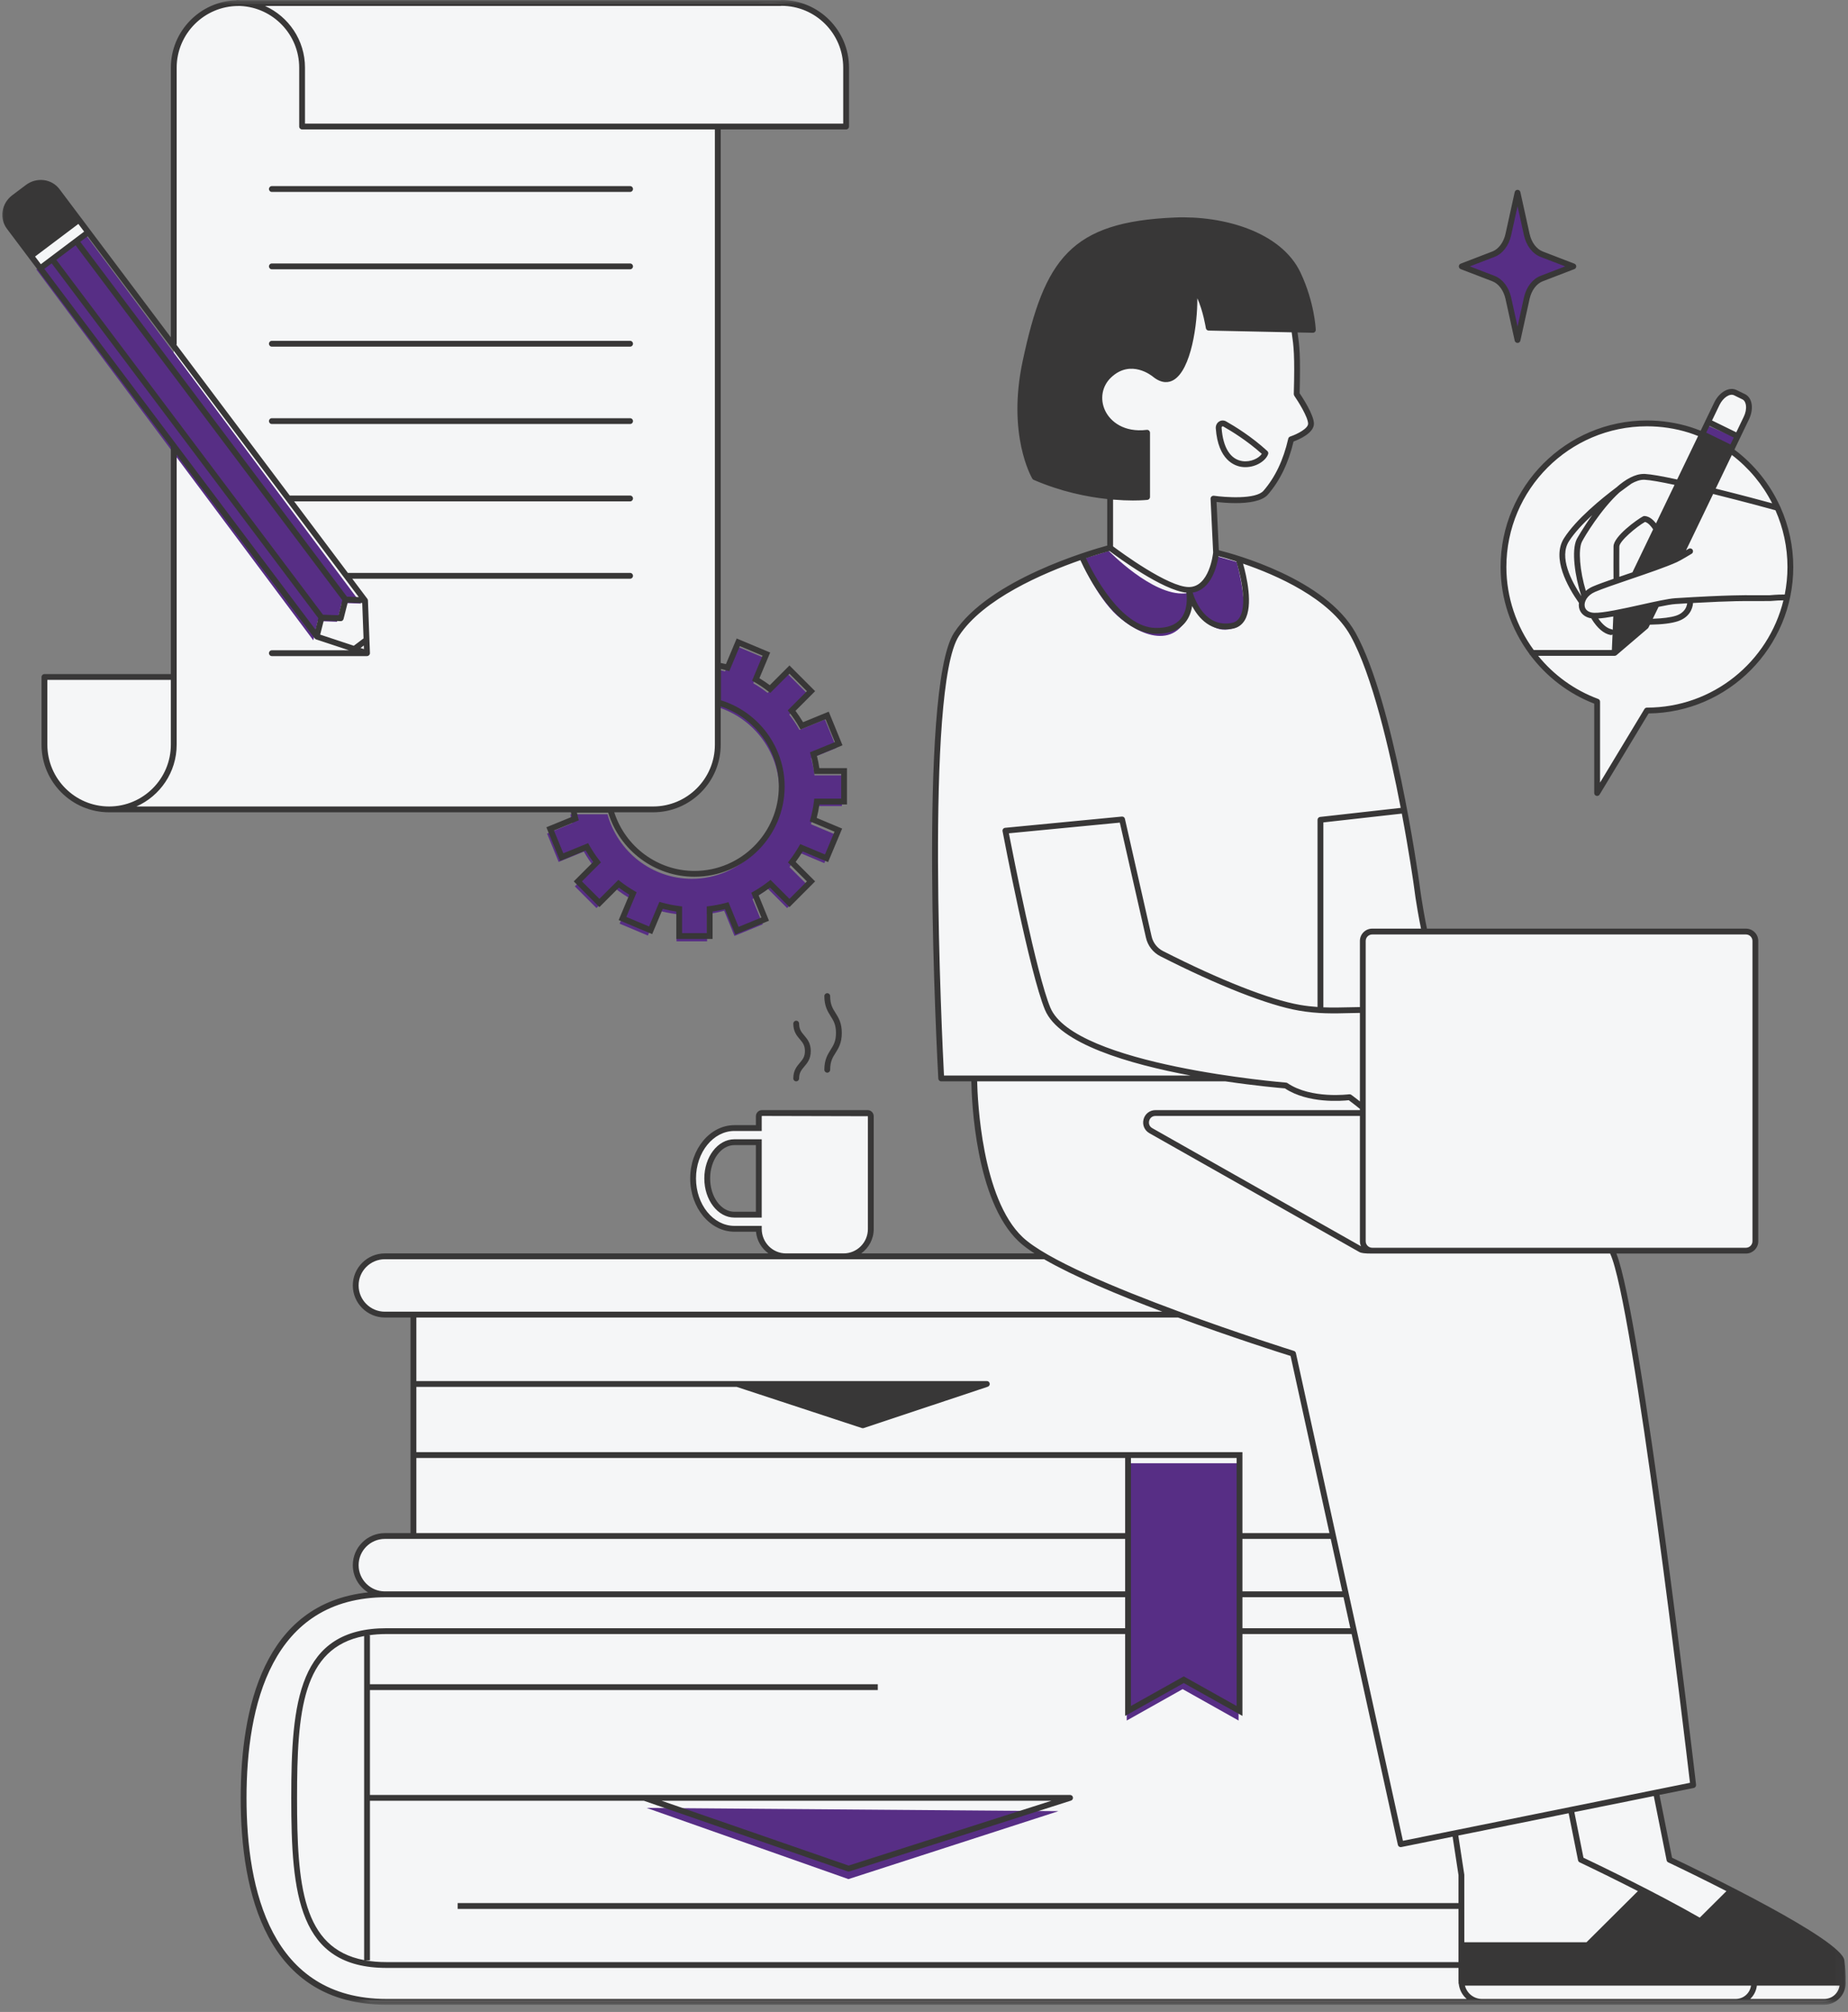
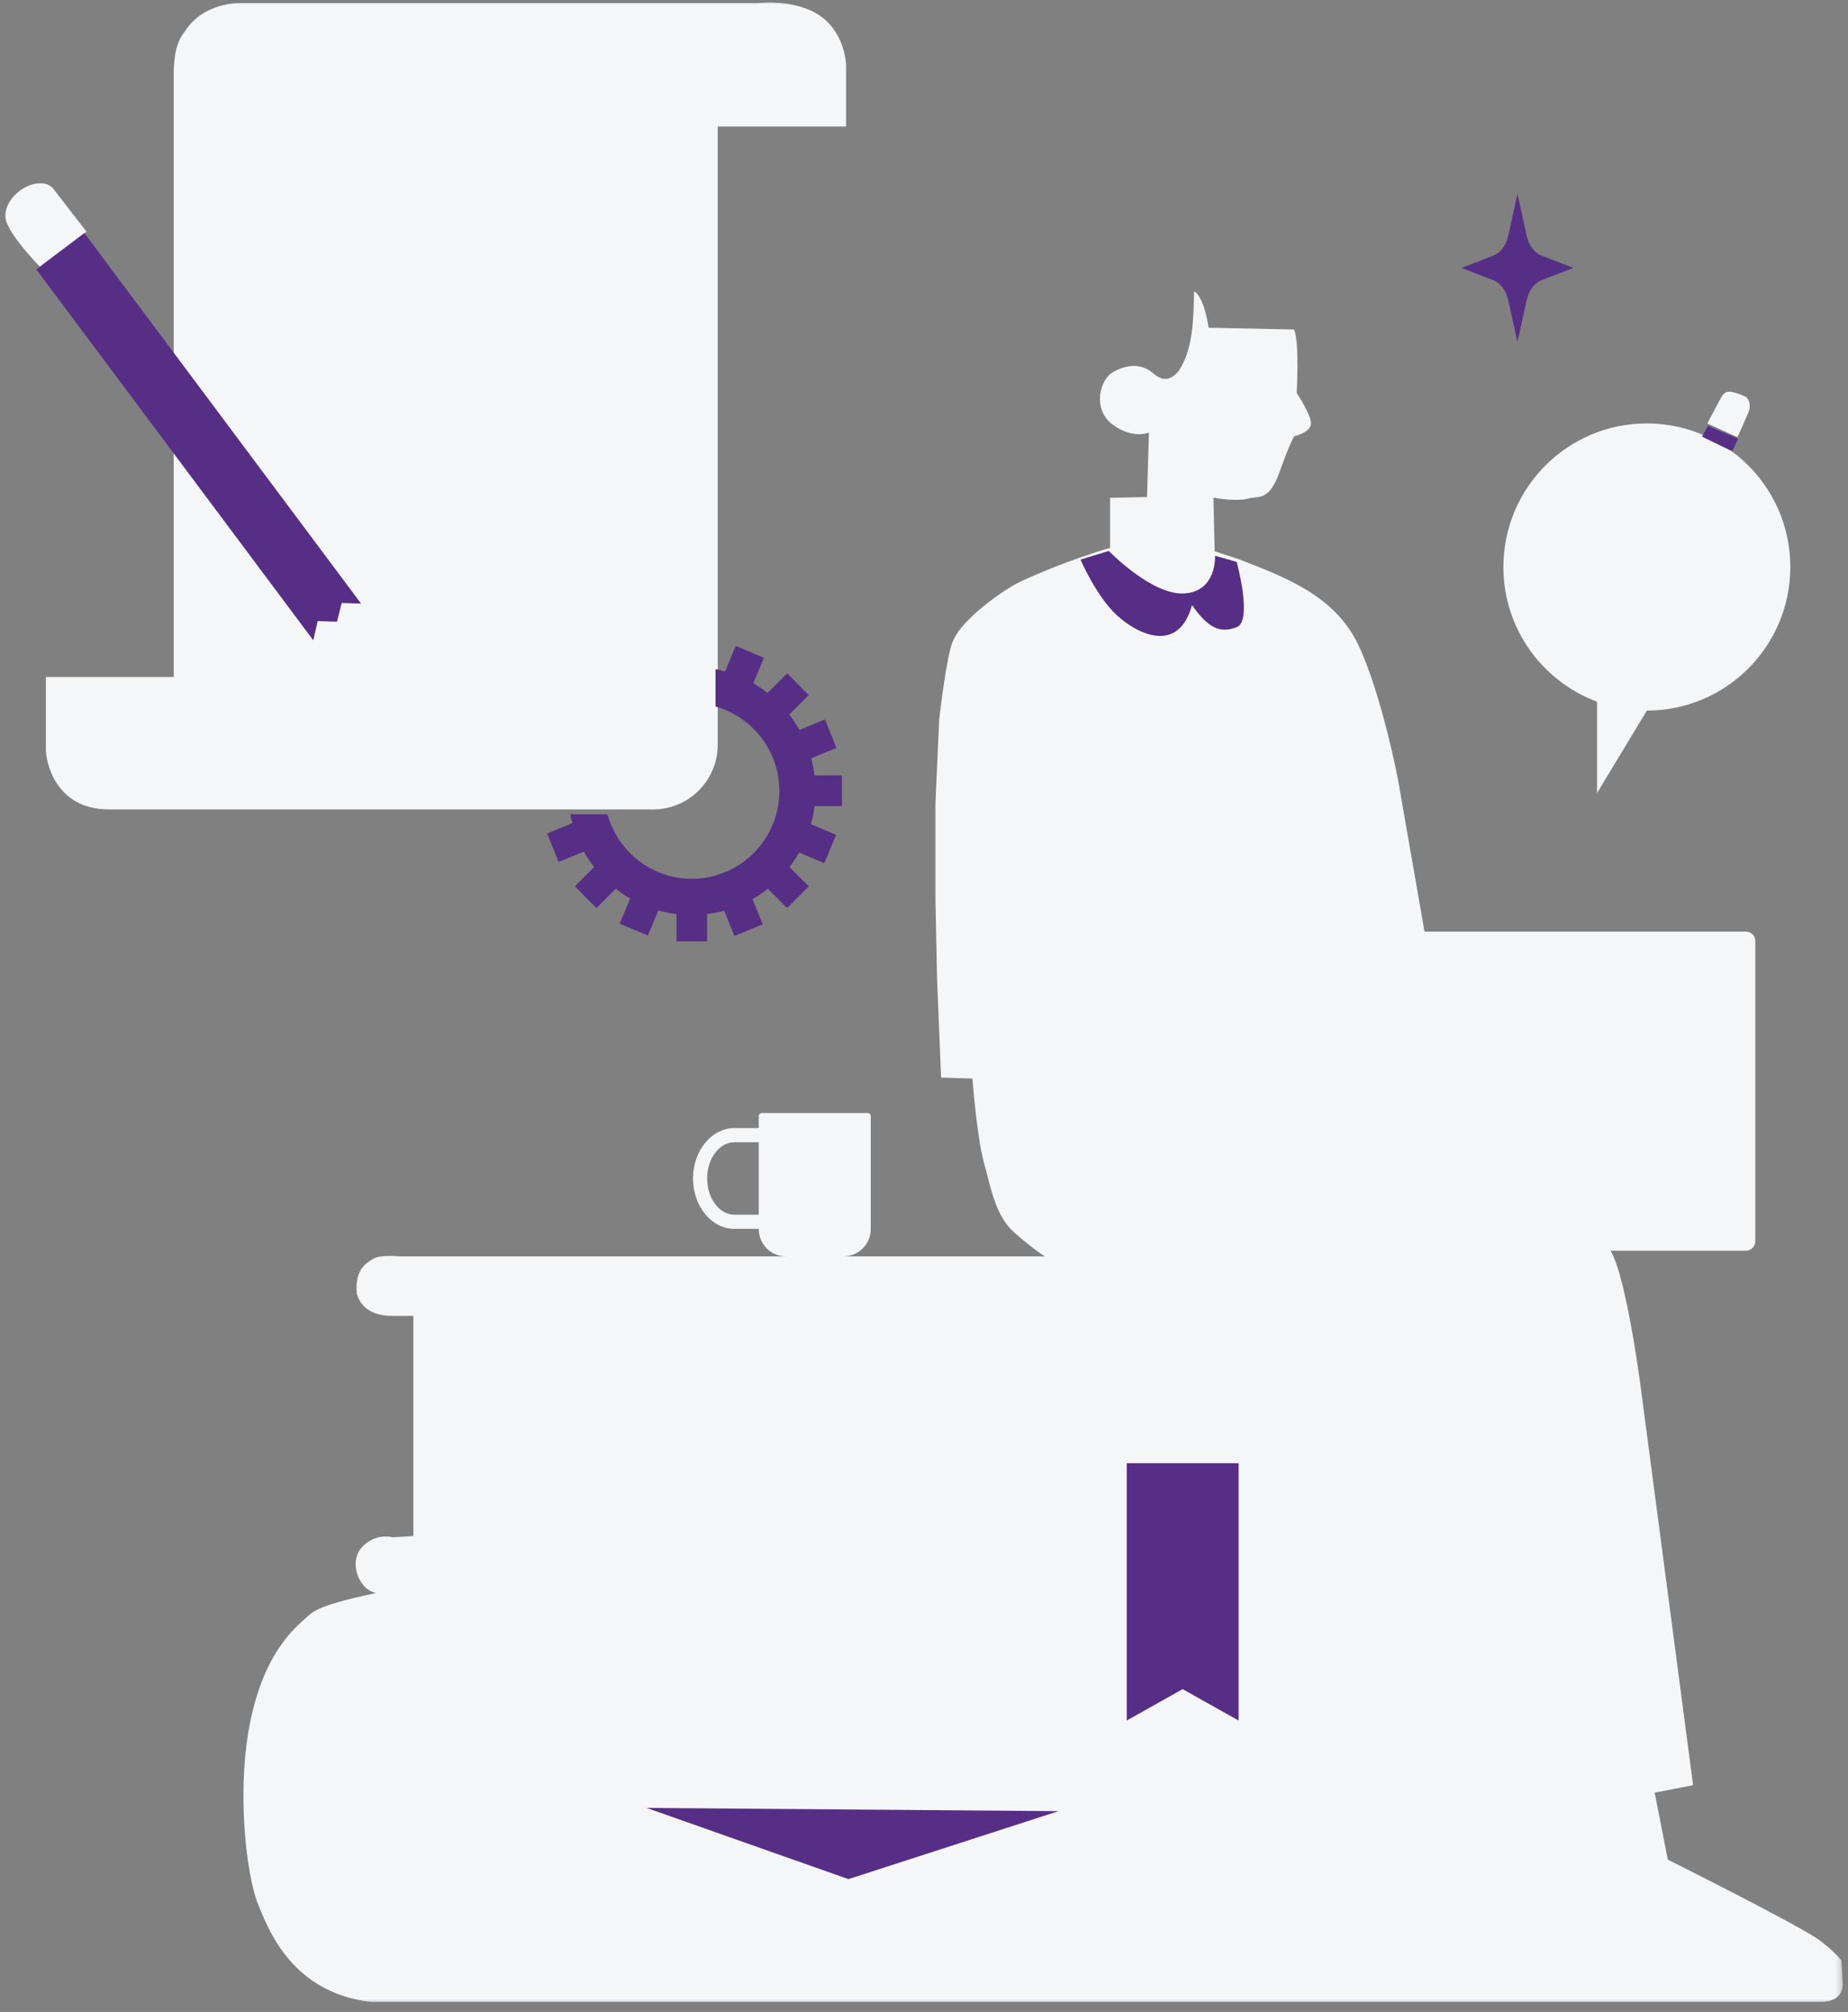
<svg xmlns="http://www.w3.org/2000/svg" width="215" height="234" viewBox="0 0 215 234" fill="none">
  <rect x="0" y="0" width="215" height="234" fill="#808080" stroke="none" />
  <mask id="mask0_636_2196" style="mask-type:luminance" maskUnits="userSpaceOnUse" x="0" y="0" width="215" height="234">
    <path d="M0 0H214.606V233.128H0V0Z" fill="white" />
  </mask>
  <g mask="url(#mask0_636_2196)">
    <path d="M214.231 228.032C214.231 228.032 213.857 227.363 211.829 225.762C209.803 224.159 194.036 216.288 194.036 216.288L192.508 208.495L196.978 207.623L191.138 163.258C191.138 163.258 189.372 148.706 187.366 145.462H203.119C203.724 145.462 204.217 144.97 204.217 144.365V109.443C204.217 108.838 203.724 108.346 203.119 108.346H165.73L162.664 90.767C162.664 90.767 160.833 81.053 158.101 75.154C155.373 69.255 149.496 67.123 143.982 64.987C141.571 64.203 141.335 64.127 141.318 64.121L141.169 57.879C141.169 57.879 143.763 58.377 145.169 57.997C146.573 57.62 147.625 58.34 148.883 54.849C150.14 51.358 150.562 50.742 150.562 50.742C150.562 50.742 152.475 50.314 152.517 49.273C152.562 48.233 150.855 45.704 150.855 45.704C150.855 45.704 151.204 39.925 150.562 38.325C147.763 38.266 140.618 38.114 140.618 38.114C140.618 38.114 140.106 34.496 138.919 33.88C138.848 37.028 138.846 40.615 137.099 43.191C135.788 44.73 134.744 43.839 134.356 43.563C133.968 43.29 132.406 41.594 129.433 43.315C127.962 44.168 127.056 47.608 129.433 49.369C131.81 51.13 133.669 50.309 133.669 50.309L133.447 57.806L129.149 57.901V63.719C129.149 63.719 124.08 65.148 118.704 67.654C116.85 68.521 111.935 71.961 110.892 74.51C110.163 75.933 109.299 83.318 109.269 83.689C109.24 84.063 108.832 93.465 108.832 93.465V104.596L109.021 113.851L109.488 125.329L113.134 125.436C113.134 125.436 113.651 132.218 114.45 135.132C115.252 138.044 115.803 141.417 117.989 143.338C120.172 145.262 121.553 146.123 121.553 146.123H98.137C99.887 146.123 101.305 144.703 101.305 142.953V129.83C101.305 129.621 101.139 129.455 100.933 129.455H88.646C88.44 129.455 88.274 129.621 88.274 129.83V131.202H85.436C82.786 131.202 80.628 133.833 80.628 137.062C80.628 140.294 82.786 142.922 85.436 142.922H88.274V142.953C88.274 144.703 89.692 146.123 91.442 146.123H46.382C46.382 146.123 44.283 145.907 43.478 146.376C42.674 146.846 41.248 147.608 41.509 150.441C42.145 152.756 44.362 153.046 45.718 153.046C47.074 153.046 48.092 153.046 48.092 153.046V178.651L45.689 178.797C45.689 178.797 43.642 178.212 42.072 179.99C40.502 181.768 41.819 184.947 43.754 185.273C40.215 186.036 37 186.818 35.948 187.853C34.895 188.885 31.033 191.456 29.216 199.764C27.401 208.068 28.709 218.189 29.975 221.34C31.238 224.488 33.973 231.726 43.096 232.829C51.048 232.829 119.618 232.829 119.618 232.829H211.877C211.877 232.829 214.504 232.961 214.38 230.606C214.259 228.252 214.231 228.032 214.231 228.032ZM88.274 141.276H85.436C83.692 141.276 82.271 139.386 82.271 137.062C82.271 134.739 83.692 132.848 85.436 132.848H88.274V141.276ZM185.805 81.61V92.238L191.597 82.645C200.816 82.645 208.287 75.168 208.287 65.947C208.287 60.368 205.556 55.431 201.356 52.399L197.955 50.503C197.507 50.317 197.052 50.151 196.585 50.005C195.009 49.513 193.335 49.248 191.597 49.248C182.381 49.248 174.91 56.725 174.91 65.947C174.91 73.131 179.444 79.253 185.805 81.61ZM203.39 48.019C203.893 46.82 203.167 46.193 203.167 46.193C203.167 46.193 202.346 45.746 201.457 45.58C200.565 45.414 200.306 46.151 200.267 46.193C200.225 46.235 198.635 49.248 198.635 49.248L202.14 50.849C202.14 50.849 202.886 49.214 203.39 48.019ZM83.5 86.615V14.72H98.432V7.533C98.432 7.533 98.354 3.918 95.453 1.873C92.553 -0.173 88.187 0.359 88.187 0.359H27.73C27.73 0.359 23.64 0.306 21.522 3.636C20.484 4.888 20.208 6.618 20.208 8.782C20.208 10.945 20.208 34.78 20.208 34.78V78.741H5.338C5.338 78.741 5.338 85.914 5.338 87.208C5.338 88.502 6.371 94.142 12.686 94.142H75.978C80.133 94.142 83.5 90.772 83.5 86.615ZM6.23 21.989C6.23 21.989 5.628 21.027 3.954 21.401C2.283 21.773 0.438 23.534 0.64 25.351C0.84 27.165 4.756 31.149 4.756 31.149L10.064 26.951L6.23 21.989Z" fill="#F5F6F7" />
  </g>
  <path d="M94.77 93.751C94.683 94.472 94.541 95.18 94.352 95.864L97.276 97.095L95.902 100.387L92.975 99.157C92.639 99.745 92.261 100.308 91.849 100.843L94.09 103.089L91.576 105.612L89.335 103.369C88.771 103.81 88.172 104.212 87.546 104.568L88.743 107.502L85.449 108.854L84.256 105.926C83.609 106.101 82.944 106.234 82.263 106.316V109.482H78.705V106.316C77.983 106.229 77.277 106.084 76.591 105.892L75.372 108.809L72.091 107.428L73.312 104.503C72.725 104.164 72.164 103.785 71.633 103.369L69.396 105.612L66.879 103.089L69.119 100.84C68.682 100.274 68.281 99.674 67.928 99.046L64.996 100.249L63.648 96.948L66.582 95.742C66.492 95.403 66.416 95.058 66.348 94.707H70.674C71.865 99.024 75.807 102.209 80.483 102.209C86.101 102.209 90.67 97.626 90.67 91.992C90.67 87.318 87.521 83.378 83.243 82.167V77.828C83.621 77.898 83.993 77.983 84.357 78.088L85.596 75.124L88.878 76.504L87.639 79.469C88.221 79.805 88.779 80.181 89.307 80.594L91.576 78.32L94.09 80.843L91.827 83.115C92.264 83.678 92.662 84.272 93.015 84.897L95.975 83.683L97.321 86.987L94.372 88.195C94.55 88.84 94.68 89.505 94.764 90.181H97.948V93.751H94.77ZM144.099 200.107L137.592 196.455L131.088 200.107V170.182H144.099V200.107ZM39.758 70.128L39.204 72.312L36.961 72.235L36.447 74.47L4.219 31.326L9.815 27.105L42.007 70.199L39.758 70.128ZM128.999 64.077L125.709 65.09C125.709 65.09 127.555 69.378 129.959 71.579C132.363 73.777 137.11 76.102 138.681 70.374C140.603 73.124 141.994 73.672 143.879 72.942C145.764 72.21 143.879 65.353 143.879 65.353L141.359 64.634C141.359 64.634 141.599 68.745 137.826 69.019C134.053 69.296 128.999 64.077 128.999 64.077ZM198.703 49.526L198.02 50.788L201.533 52.485L202.219 51.02L198.703 49.526ZM176.545 22.551L177.623 27.439C177.866 28.548 178.521 29.413 179.359 29.736L183.055 31.162L179.359 32.587C178.521 32.91 177.866 33.778 177.623 34.884L176.545 39.775L175.467 34.884C175.225 33.778 174.567 32.91 173.729 32.587L170.035 31.162L173.729 29.736C174.567 29.413 175.225 28.548 175.467 27.439L176.545 22.551ZM123.147 210.647L75.231 210.271L98.709 218.551L123.147 210.647Z" fill="#572E85" />
  <mask id="mask1_636_2196" style="mask-type:luminance" maskUnits="userSpaceOnUse" x="0" y="0" width="215" height="234">
-     <path d="M0 0H214.967V233.128H0V0Z" fill="white" />
-   </mask>
+     </mask>
  <g mask="url(#mask1_636_2196)">
-     <path d="M214.729 230.602C214.729 230.593 214.723 230.588 214.723 230.579C214.734 229.651 214.686 228.773 214.574 227.98C214.228 225.561 198.165 217.791 194.528 216.061L193.065 208.755L197.054 207.951C197.225 207.914 197.344 207.754 197.324 207.579C197.057 205.301 190.952 153.095 188.057 145.795H203.127C203.918 145.795 204.562 145.151 204.562 144.36V109.438C204.562 108.648 203.918 108.004 203.127 108.004H166.014C165.859 107.269 165.429 105.103 165.122 102.656C165.004 101.801 162.154 81.62 157.715 73.613C154.227 67.323 143.613 64.448 141.804 63.998L141.534 58.38C142.021 58.437 142.848 58.516 143.754 58.516C145.2 58.516 146.829 58.316 147.518 57.514C148.919 55.888 149.892 53.871 150.494 51.35C151.11 51.125 152.882 50.371 152.865 49.263C152.846 48.225 151.538 46.231 151.203 45.736C151.321 41.268 151.186 40.247 150.961 38.666L152.733 38.703C152.832 38.706 152.916 38.669 152.984 38.602C153.048 38.534 153.082 38.444 153.079 38.351C153.074 38.222 152.925 35.139 151.31 31.715C149.065 26.952 142.33 25.056 136.665 25.298C124.557 25.805 121.505 30.117 118.976 42.008C117.161 50.543 119.98 55.463 120.101 55.669C120.138 55.73 120.194 55.781 120.259 55.809C123.449 57.185 126.467 57.79 128.816 58.04V63.453C126.872 63.981 115.04 67.399 110.998 73.594C106.733 80.126 109.063 123.6 109.164 125.448C109.175 125.628 109.321 125.768 109.501 125.768H113.007C113.043 127.94 113.474 139.629 118.517 144.388C118.99 144.833 119.615 145.297 120.357 145.778H100.198C101.073 145.14 101.65 144.113 101.65 142.948V129.822C101.65 129.431 101.332 129.113 100.941 129.113H88.653C88.262 129.113 87.942 129.431 87.942 129.822V130.86H85.444C82.605 130.86 80.299 133.64 80.299 137.057C80.299 140.475 82.605 143.255 85.444 143.255H87.956C88.046 144.296 88.6 145.196 89.402 145.778H44.772C42.718 145.778 41.047 147.449 41.047 149.505C41.047 151.562 42.718 153.233 44.772 153.233H47.762V178.309H44.772C42.718 178.309 41.047 179.98 41.047 182.033C41.047 183.373 41.756 184.546 42.819 185.204C30.647 186.489 28.003 198.746 28.003 209.124C28.003 220.092 30.948 233.165 44.977 233.165H212.233C213.584 233.165 214.7 232.062 214.726 230.709C214.726 230.678 214.723 230.65 214.723 230.619C214.726 230.613 214.729 230.607 214.729 230.602ZM34.56 209.124C34.56 199.061 35.171 191.649 42.364 190.279V227.972C35.171 226.602 34.56 219.189 34.56 209.124ZM43.039 228V209.439H74.925V209.444L98.618 217.653C98.651 217.664 98.691 217.673 98.727 217.673C98.761 217.673 98.797 217.667 98.831 217.656L124.597 209.422C124.757 209.371 124.855 209.214 124.83 209.048C124.802 208.882 124.661 208.761 124.495 208.761H43.039V196.563H102.123V195.885H43.039V190.197H42.859C43.514 190.101 44.215 190.048 44.977 190.048H130.901V199.57L137.723 195.747L144.547 199.57V190.048H157.248L162.63 214.564C162.664 214.722 162.804 214.829 162.959 214.829C162.981 214.829 163.004 214.829 163.026 214.823L168.999 213.616L169.685 218.089V221.338H53.245V222.016H169.685V228.202H44.977C44.08 228.202 43.258 228.135 42.507 228H43.039ZM76.976 209.439H122.321L98.73 216.975L76.976 209.439ZM156.157 185.086H144.547V178.984H154.818L156.157 185.086ZM144.547 185.764H156.306L157.099 189.37H144.547V185.764ZM131.576 169.569H143.869V198.414L137.723 194.971L131.576 198.414V169.569ZM182.499 210.89L183.593 216.362C183.616 216.466 183.683 216.556 183.782 216.601C185.818 217.569 188.184 218.73 190.556 219.946L184.578 225.893H170.363L170.36 218.038L169.663 213.484L182.499 210.89ZM193.897 216.362C193.917 216.466 193.988 216.556 194.083 216.601C196.12 217.569 198.486 218.73 200.857 219.946L197.754 223.032C192.753 220.162 186.356 217.076 184.223 216.061L183.163 210.755L192.404 208.89L193.897 216.362ZM203.884 109.438V144.36C203.884 144.779 203.544 145.12 203.127 145.12H159.648C159.229 145.12 158.888 144.779 158.888 144.36V109.438C158.888 109.022 159.229 108.682 159.648 108.682H203.127C203.544 108.682 203.884 109.022 203.884 109.438ZM122.194 117.18C120.582 113.281 117.848 99.356 117.375 96.917L130.282 95.674L133.32 109.05C133.531 109.993 134.144 110.783 134.997 111.216C141.675 114.614 147.546 116.921 151.104 117.537C153.332 117.926 155.206 117.878 157.018 117.83C157.42 117.819 157.817 117.81 158.213 117.807V128.101C157.825 127.797 157.516 127.555 157.212 127.333C157.141 127.282 157.051 127.259 156.964 127.271C156.922 127.276 152.539 127.847 149.791 125.974C149.743 125.94 149.687 125.92 149.628 125.915C149.383 125.895 124.973 123.898 122.194 117.18ZM158.343 144.948L134.057 131.209C133.683 130.995 133.627 130.63 133.697 130.357C133.77 130.081 134.001 129.791 134.431 129.791H158.213V144.36C158.213 144.571 158.261 144.768 158.343 144.948ZM165.322 108.004H159.648C158.855 108.004 158.213 108.648 158.213 109.438V117.129C157.811 117.132 157.409 117.141 156.998 117.152C156.022 117.177 155.02 117.2 153.963 117.158V95.651L163.091 94.627C163.955 99.218 164.441 102.662 164.453 102.743C164.742 105.075 165.148 107.151 165.322 108.004ZM137.365 71.973C136.766 72.699 135.807 73.056 134.445 73.034C130.332 72.964 127.069 66.488 126.343 64.927C127.705 64.471 128.712 64.187 129.083 64.085C130.012 64.786 135.272 68.66 138.026 68.927C138.099 69.501 138.192 70.969 137.365 71.973ZM141.765 64.69C142.173 64.794 142.907 64.997 143.838 65.298C144.097 66.139 145.234 70.108 144.235 71.788C144.013 72.162 143.703 72.379 143.284 72.454C140.313 72.995 139.098 70.004 138.758 68.921C140.952 68.584 141.599 65.748 141.765 64.69ZM131.795 58.209C132.853 58.209 133.475 58.139 133.494 58.139C133.666 58.116 133.793 57.972 133.793 57.801V50.332C133.793 50.236 133.75 50.144 133.68 50.079C133.607 50.014 133.511 49.983 133.413 49.997C130.78 50.315 129.185 49.047 128.574 47.755C127.944 46.422 128.209 44.914 129.249 43.918C131.565 41.699 134.04 43.73 134.15 43.823C135.196 44.666 136.021 44.495 136.527 44.202C138.592 43.007 139.326 37.654 139.298 34.691C139.976 36.16 140.285 38.135 140.291 38.16C140.316 38.323 140.454 38.444 140.617 38.447L150.275 38.652L150.283 38.703C150.511 40.298 150.646 41.263 150.522 45.828C150.522 45.84 150.528 45.851 150.528 45.865C150.531 45.887 150.533 45.91 150.539 45.932C150.547 45.955 150.556 45.975 150.567 45.994C150.573 46.006 150.576 46.02 150.581 46.031C151.023 46.669 152.173 48.498 152.188 49.274C152.196 49.826 150.972 50.481 150.103 50.771C149.99 50.81 149.903 50.903 149.878 51.019C149.304 53.514 148.364 55.494 147.003 57.072C146.114 58.108 142.53 57.846 141.225 57.657C141.214 57.657 141.205 57.66 141.197 57.66C141.183 57.66 141.174 57.655 141.16 57.655C141.149 57.655 141.138 57.66 141.126 57.663C141.104 57.666 141.081 57.672 141.059 57.68C141.039 57.688 141.022 57.697 141.003 57.708C140.983 57.719 140.969 57.731 140.952 57.748C140.935 57.762 140.921 57.776 140.91 57.792C140.896 57.809 140.884 57.829 140.876 57.849C140.865 57.868 140.859 57.888 140.853 57.911C140.851 57.922 140.842 57.933 140.839 57.944C140.839 57.956 140.842 57.967 140.842 57.978C140.842 57.989 140.837 57.998 140.839 58.009L141.14 64.257C141.118 64.465 140.688 68.277 138.319 68.277C135.902 68.277 130.386 64.212 129.494 63.545V58.108C130.392 58.181 131.171 58.209 131.795 58.209ZM111.563 73.965C114.382 69.644 121.398 66.648 125.696 65.149C126.403 66.702 129.815 73.63 134.431 73.712C134.476 73.712 134.521 73.712 134.566 73.712C136.057 73.712 137.174 73.273 137.891 72.401C138.372 71.813 138.597 71.121 138.693 70.482C139.447 71.903 140.893 73.574 143.405 73.121C144.018 73.011 144.494 72.677 144.817 72.134C145.833 70.426 145.025 66.983 144.62 65.557C148.474 66.873 154.705 69.585 157.122 73.943C159.645 78.489 161.682 87.279 162.962 93.961L153.586 95.013C153.417 95.032 153.285 95.176 153.285 95.35V117.118C152.626 117.07 151.943 116.997 151.223 116.871C147.726 116.263 141.922 113.982 135.303 110.611C134.631 110.268 134.147 109.647 133.978 108.901L130.875 95.232C130.839 95.066 130.693 94.957 130.515 94.971L116.939 96.279C116.846 96.287 116.759 96.335 116.7 96.411C116.644 96.487 116.621 96.585 116.641 96.678C116.768 97.348 119.78 113.121 121.57 117.439C123.207 121.397 131.404 123.76 138.516 125.091H109.825C109.614 121.031 107.605 80.027 111.563 73.965ZM113.684 125.768H142.575C146.137 126.295 148.888 126.536 149.487 126.584C152.193 128.373 156.12 128.047 156.919 127.96C157.285 128.23 157.676 128.539 158.213 128.967V129.113H134.431C133.77 129.113 133.21 129.544 133.044 130.182C132.876 130.824 133.148 131.471 133.725 131.797L158.132 145.609C158.376 145.747 158.773 145.795 159.648 145.795H187.323C189.982 151.326 196.083 202.845 196.615 207.349L163.221 214.094L156.86 185.122V185.086H156.852L150.767 157.368C150.742 157.25 150.654 157.154 150.536 157.118C150.41 157.078 144.21 155.135 137.264 152.575V152.555H137.208C129.863 149.849 121.699 146.456 118.984 143.896C114.208 139.392 113.732 127.881 113.684 125.768ZM88.62 142.917V142.577H85.444C82.979 142.577 80.974 140.101 80.974 137.057C80.974 134.014 82.979 131.538 85.444 131.538H88.62V129.822L88.653 129.791L100.972 129.822V142.948C100.972 144.509 99.703 145.778 98.145 145.778H91.45C89.888 145.778 88.62 144.509 88.62 142.917ZM41.722 149.505C41.722 147.823 43.09 146.456 44.772 146.456H121.471C124.923 148.453 130.155 150.642 135.23 152.555H44.772C43.09 152.555 41.722 151.188 41.722 149.505ZM137.05 153.233C143.326 155.542 148.975 157.337 150.148 157.706L154.671 178.309H144.547V168.893H48.44V161.301H85.703L100.274 166.092C100.308 166.103 100.345 166.108 100.381 166.108C100.415 166.108 100.452 166.103 100.488 166.092L114.917 161.284C115.074 161.231 115.173 161.07 115.144 160.907C115.116 160.744 114.976 160.623 114.81 160.623H48.44V153.233H137.05ZM48.44 169.569H130.901V178.309H48.44V169.569ZM44.772 185.086C43.09 185.086 41.722 183.716 41.722 182.036C41.722 180.354 43.09 178.984 44.772 178.984H130.901V185.086H44.772ZM44.977 232.487C31.508 232.487 28.681 219.783 28.681 209.124C28.681 198.468 31.508 185.764 44.977 185.764H130.901V189.37H44.977C34.701 189.37 33.885 197.933 33.885 209.124C33.885 220.317 34.701 228.88 44.977 228.88H169.685V230.43C169.685 230.47 169.696 230.506 169.696 230.546C169.693 230.565 169.685 230.582 169.685 230.602C169.685 230.652 169.696 230.697 169.716 230.74C169.798 231.437 170.132 232.051 170.636 232.487H44.977ZM201.423 232.487H172.417C171.46 232.487 170.661 231.828 170.433 230.939H203.718C203.586 231.823 202.846 232.487 201.932 232.487H201.423ZM212.233 232.487H203.622C204.047 232.09 204.328 231.547 204.396 230.939H214.02C213.887 231.823 213.15 232.487 212.233 232.487ZM73.305 21.644H31.629C31.44 21.644 31.291 21.796 31.291 21.984C31.291 22.17 31.44 22.322 31.629 22.322H73.305C73.494 22.322 73.645 22.17 73.645 21.984C73.645 21.796 73.494 21.644 73.305 21.644ZM73.305 30.643H31.629C31.44 30.643 31.291 30.795 31.291 30.981C31.291 31.169 31.44 31.321 31.629 31.321H73.305C73.494 31.321 73.645 31.169 73.645 30.981C73.645 30.795 73.494 30.643 73.305 30.643ZM73.305 39.639H31.629C31.44 39.639 31.291 39.791 31.291 39.98C31.291 40.166 31.44 40.318 31.629 40.318H73.305C73.494 40.318 73.645 40.166 73.645 39.98C73.645 39.791 73.494 39.639 73.305 39.639ZM73.305 48.639H31.629C31.44 48.639 31.291 48.788 31.291 48.976C31.291 49.165 31.44 49.314 31.629 49.314H73.305C73.494 49.314 73.645 49.165 73.645 48.976C73.645 48.788 73.494 48.639 73.305 48.639ZM144.466 54.304C144.609 54.324 144.752 54.332 144.896 54.332C146.148 54.332 147.256 53.593 147.535 52.822C147.582 52.695 147.546 52.549 147.445 52.459C145.627 50.785 143.658 49.581 142.648 49.01C142.384 48.864 142.08 48.869 141.832 49.027C141.571 49.193 141.425 49.497 141.447 49.823C141.717 53.528 143.647 54.189 144.466 54.304ZM142.195 49.598C142.212 49.587 142.232 49.581 142.252 49.581C142.271 49.581 142.291 49.59 142.316 49.601C143.267 50.138 145.084 51.249 146.8 52.785C146.449 53.311 145.504 53.764 144.558 53.632C143.155 53.438 142.288 52.068 142.122 49.772C142.114 49.66 142.176 49.612 142.195 49.598ZM174.58 65.942C174.58 69.65 175.809 73.166 177.922 76.038C177.944 76.112 177.989 76.168 178.048 76.21C179.925 78.691 182.465 80.677 185.475 81.839V92.233C185.475 92.385 185.576 92.52 185.723 92.56C185.754 92.568 185.782 92.571 185.813 92.571C185.931 92.571 186.04 92.512 186.102 92.408L191.799 82.978C201.099 82.874 208.633 75.27 208.633 65.942C208.633 63.512 208.106 61.143 207.136 58.977C207.125 58.937 207.108 58.904 207.085 58.87C205.909 56.299 204.103 54.023 201.788 52.293L203.476 48.779C203.749 48.217 203.864 47.612 203.8 47.08C203.726 46.492 203.448 46.053 203.015 45.84L202.036 45.364C201.181 44.945 200.039 45.581 199.439 46.81L198.446 48.869C198.438 48.881 198.424 48.892 198.415 48.909C198.407 48.926 198.407 48.943 198.404 48.959L197.856 50.099C197.47 49.947 197.085 49.8 196.694 49.677C195.051 49.165 193.34 48.903 191.605 48.903C182.217 48.903 174.58 56.546 174.58 65.942ZM191.605 82.3C191.487 82.3 191.377 82.362 191.318 82.463L186.153 91.018V81.606C186.153 81.465 186.063 81.335 185.931 81.288C183.143 80.255 180.755 78.497 178.949 76.277H187.849C187.891 76.277 187.934 76.266 187.973 76.252C187.99 76.246 188.004 76.235 188.018 76.227C188.035 76.216 188.055 76.21 188.069 76.196L191.703 73.093C191.74 73.062 191.768 73.025 191.788 72.983L191.951 72.654C193.38 72.629 194.449 72.499 195.197 72.255C196.533 71.813 196.927 70.817 196.972 70.131C201.617 69.869 203.445 69.906 203.476 69.906L205.926 69.903C206.63 69.841 207.153 69.827 207.488 69.824C205.741 76.975 199.285 82.3 191.605 82.3ZM187.489 73.186C186.977 73.082 186.448 72.651 185.948 71.934C186.434 71.903 187.033 71.819 187.703 71.698C187.7 71.712 187.692 71.729 187.692 71.746L187.627 73.253C187.588 73.222 187.543 73.197 187.489 73.186ZM194.938 70.252C195.411 70.221 195.855 70.195 196.286 70.17C196.238 70.578 196.005 71.273 194.983 71.611C194.37 71.81 193.453 71.926 192.286 71.965L192.961 70.581C193.788 70.406 194.494 70.28 194.938 70.252ZM207.64 69.146C207.31 69.143 206.72 69.155 205.895 69.228H203.482C203.459 69.228 201.085 69.18 194.896 69.574C194.086 69.627 192.553 69.968 190.93 70.328C188.851 70.792 186.482 71.312 185.453 71.273C184.848 71.245 184.451 70.972 184.369 70.525C184.271 69.987 184.651 69.236 185.571 68.84C186.409 68.477 187.953 67.954 189.591 67.394C191.664 66.688 193.81 65.959 195.096 65.377C195.549 65.171 196.756 64.437 196.806 64.406C196.967 64.308 197.017 64.1 196.919 63.939C196.82 63.779 196.612 63.731 196.455 63.827C196.449 63.829 196.328 63.903 196.159 64.004L199.31 57.452C203.237 58.431 205.904 59.165 206.562 59.348C207.468 61.402 207.957 63.644 207.957 65.942C207.957 67.039 207.845 68.108 207.64 69.146ZM189.745 56.296C189.759 56.285 189.768 56.271 189.782 56.259C190.283 55.975 190.778 55.798 191.248 55.798C191.281 55.798 191.318 55.798 191.352 55.801C191.993 55.835 193.163 56.037 194.82 56.394L192.665 60.87C192.364 60.487 191.9 60.046 191.332 60.015C191.273 60.015 191.211 60.026 191.155 60.054C190.457 60.423 187.74 62.375 187.72 63.548C187.703 64.448 187.72 67.29 187.72 67.32C186.73 67.664 185.866 67.973 185.303 68.218C184.997 68.35 184.727 68.525 184.499 68.724C183.801 66.415 183.593 63.936 184.043 63.014C184.339 62.412 186.282 59.199 188.412 57.269C189.194 56.676 189.728 56.307 189.745 56.296ZM198.888 49.514L201.709 50.892L201.324 51.691L198.503 50.315L198.888 49.514ZM188.395 67.087C188.392 66.398 188.384 64.313 188.395 63.559C188.406 62.935 190.384 61.267 191.38 60.704C191.76 60.786 192.134 61.261 192.328 61.565L189.92 66.567C189.734 66.629 189.551 66.693 189.371 66.752C189.039 66.868 188.716 66.977 188.395 67.087ZM183.436 62.715C182.797 64.023 183.233 67.062 183.978 69.332C183.978 69.332 183.978 69.335 183.976 69.335C182.791 67.562 181.365 64.789 182.533 62.957C183.174 61.953 184.181 60.887 185.242 59.908C184.161 61.404 183.45 62.684 183.436 62.715ZM206.177 58.538C205.071 58.234 202.753 57.612 199.608 56.828L201.487 52.915C203.476 54.428 205.071 56.358 206.177 58.538ZM200.047 47.105C200.466 46.248 201.237 45.73 201.74 45.972L202.717 46.45C203.015 46.596 203.102 46.959 203.127 47.162C203.178 47.567 203.085 48.037 202.866 48.484L202.002 50.282L199.181 48.903L200.047 47.105ZM191.605 49.581C193.273 49.581 194.916 49.831 196.491 50.324C196.851 50.436 197.206 50.574 197.56 50.712L195.124 55.767C193.346 55.379 192.086 55.162 191.388 55.123C191.343 55.12 191.298 55.12 191.25 55.12C190.198 55.12 189.093 55.767 188.057 56.684C186.336 57.978 183.368 60.389 181.964 62.592C180.49 64.898 182.378 68.257 183.697 70.125C183.677 70.297 183.672 70.474 183.703 70.646C183.829 71.332 184.375 71.799 185.149 71.92C185.157 71.945 185.16 71.971 185.177 71.996C185.844 73.068 186.578 73.692 187.354 73.85C187.377 73.855 187.399 73.855 187.422 73.855C187.489 73.855 187.551 73.833 187.605 73.799L187.526 75.6H178.437C176.425 72.848 175.255 69.487 175.255 65.942C175.255 56.92 182.592 49.581 191.605 49.581ZM66.534 95.001L63.566 96.217L65.167 100.127L68.132 98.915C68.399 99.373 68.697 99.817 69.015 100.245L66.751 102.51L69.738 105.5L72 103.235C72.391 103.531 72.799 103.807 73.218 104.06L71.98 107.008L75.876 108.642L77.108 105.7C77.626 105.835 78.152 105.939 78.681 106.018V109.205H82.903V106.018C83.393 105.947 83.877 105.852 84.349 105.734L85.556 108.684L89.466 107.084L88.257 104.127C88.713 103.854 89.16 103.556 89.587 103.235L91.849 105.5L94.834 102.51L92.569 100.245C92.862 99.854 93.135 99.446 93.388 99.024L96.342 100.265L97.976 96.369L95.019 95.128C95.152 94.613 95.256 94.09 95.332 93.561H98.539V89.336H95.323C95.253 88.852 95.157 88.371 95.039 87.901L98.018 86.683L96.418 82.77L93.43 83.994C93.16 83.541 92.865 83.099 92.55 82.674L94.834 80.387L91.849 77.397L89.559 79.69C89.171 79.4 88.766 79.13 88.352 78.88L89.604 75.892L85.708 74.258L84.456 77.242C84.265 77.195 84.057 77.152 83.849 77.107V15.056H98.44C98.626 15.056 98.778 14.904 98.778 14.715V7.865C98.778 3.528 95.253 0 90.918 0C90.887 0 90.859 0.008 90.831 0.017H27.963C27.848 0.011 27.738 0 27.623 0C27.575 0 27.527 0.011 27.485 0.028C23.268 0.163 19.876 3.629 19.876 7.882V39.232L10.533 26.803L9.456 25.366C9.456 25.366 9.456 25.366 9.453 25.366L6.927 22.007C6.485 21.416 5.833 21.042 5.093 20.949C4.356 20.862 3.616 21.059 3.014 21.512L1.422 22.71C0.82 23.163 0.423 23.819 0.305 24.553C0.187 25.293 0.367 26.021 0.808 26.609L3.335 29.971C3.335 29.971 3.335 29.971 3.335 29.974L4.415 31.405C4.415 31.405 4.415 31.405 4.415 31.408L19.876 51.978V78.398H5.169C4.983 78.398 4.831 78.55 4.831 78.736V86.61C4.831 90.948 8.359 94.475 12.694 94.475H66.419C66.455 94.653 66.492 94.827 66.534 95.001ZM83.88 77.802C84.119 77.856 84.347 77.912 84.563 77.974L84.85 78.052L86.071 75.144L88.718 76.255L87.497 79.166L87.756 79.316C88.322 79.639 88.867 80.008 89.379 80.407L89.615 80.59L91.849 78.356L93.877 80.387L91.647 82.618L91.832 82.855C92.26 83.4 92.651 83.983 92.991 84.585L93.138 84.843L96.049 83.653L97.135 86.312L94.232 87.499L94.311 87.789C94.482 88.413 94.609 89.063 94.693 89.716L94.73 90.014H97.864V92.883H94.735L94.699 93.181C94.614 93.873 94.477 94.566 94.291 95.235L94.209 95.522L97.09 96.729L95.979 99.379L93.101 98.172L92.952 98.431C92.626 98.999 92.257 99.55 91.855 100.068L91.672 100.304L93.877 102.51L91.849 104.541L89.644 102.335L89.407 102.521C88.856 102.951 88.268 103.345 87.666 103.686L87.404 103.832L88.583 106.712L85.927 107.801L84.752 104.926L84.462 105.005C83.835 105.174 83.182 105.303 82.524 105.385L82.228 105.421V108.527H79.356V105.421L79.061 105.385C78.366 105.297 77.674 105.16 77.004 104.971L76.715 104.89L75.513 107.753L72.869 106.645L74.07 103.773L73.811 103.624C73.246 103.297 72.698 102.926 72.177 102.521L71.941 102.335L69.738 104.541L67.707 102.51L69.915 100.301L69.733 100.065C69.302 99.516 68.911 98.929 68.571 98.324L68.424 98.062L65.538 99.244L64.449 96.588L67.338 95.404L67.263 95.117C67.209 94.917 67.159 94.715 67.116 94.512H70.759C72.096 98.917 76.183 101.972 80.794 101.972C86.577 101.972 91.287 97.263 91.287 91.474C91.287 86.886 88.254 82.801 83.88 81.451V77.802ZM90.609 91.474C90.609 96.889 86.206 101.294 80.794 101.294C76.537 101.294 72.765 98.51 71.465 94.475H75.986C80.321 94.475 83.849 90.948 83.849 86.61V82.16C87.846 83.476 90.609 87.243 90.609 91.474ZM90.831 0.695C90.859 0.695 90.887 0.684 90.915 0.678C90.915 0.678 90.915 0.678 90.918 0.678C94.879 0.678 98.1 3.902 98.1 7.865V14.378H35.483V7.865C35.483 4.673 33.573 1.927 30.838 0.695H90.831ZM41.739 69.442L40.364 69.397L9.341 28.125L10.196 27.481L41.739 69.442ZM5.158 31.27L6.013 30.629L37.036 71.9L36.701 73.231L5.158 31.27ZM4.08 29.836L9.118 26.044L9.788 26.938L8.663 27.785C8.663 27.785 8.663 27.785 8.663 27.788H8.66L5.875 29.884L4.752 30.73L4.08 29.836ZM37.576 71.495L6.553 30.221L8.798 28.531L39.824 69.805L39.379 71.557L37.576 71.495ZM37.666 72.176L39.629 72.243C39.798 72.252 39.93 72.142 39.97 71.987L40.454 70.077L42.142 70.134L42.296 74.249L41.163 75.104L37.252 73.81L37.666 72.176ZM42.344 75.493L41.947 75.363L42.327 75.076L42.344 75.493ZM5.509 86.61V79.076H19.876V86.61C19.876 90.574 16.655 93.797 12.694 93.797C8.73 93.797 5.509 90.574 5.509 86.61ZM20.554 86.61V52.878L36.619 74.252C36.662 74.308 36.721 74.348 36.785 74.37L40.597 75.63H31.629C31.44 75.63 31.291 75.782 31.291 75.968C31.291 76.156 31.44 76.308 31.629 76.308H42.701C42.772 76.308 42.831 76.283 42.884 76.246C42.89 76.241 42.898 76.244 42.904 76.238C42.91 76.235 42.912 76.23 42.918 76.224C42.946 76.199 42.971 76.168 42.991 76.134C42.997 76.126 43.005 76.117 43.008 76.109C43.028 76.067 43.039 76.019 43.039 75.968C43.039 75.965 43.039 75.965 43.039 75.962C43.039 75.96 43.039 75.957 43.039 75.957L42.808 69.838C42.805 69.768 42.783 69.703 42.741 69.647L40.983 67.309H73.305C73.494 67.309 73.645 67.157 73.645 66.972C73.645 66.783 73.494 66.631 73.305 66.631H40.516C40.504 66.631 40.493 66.64 40.479 66.64L34.22 58.313H73.305C73.494 58.313 73.645 58.161 73.645 57.972C73.645 57.787 73.494 57.635 73.305 57.635H33.711L20.528 40.101C20.542 40.062 20.554 40.022 20.554 39.98V7.882C20.554 3.919 23.777 0.695 27.738 0.695H27.963C31.767 0.872 34.808 4.017 34.808 7.865V14.715C34.808 14.904 34.96 15.056 35.145 15.056H83.171V86.61C83.171 90.574 79.947 93.797 75.986 93.797H15.87C18.627 92.574 20.554 89.814 20.554 86.61ZM169.941 31.299L173.626 32.714C174.349 32.992 174.934 33.774 175.151 34.756L176.223 39.62C176.259 39.775 176.394 39.884 176.555 39.884C176.712 39.884 176.85 39.775 176.884 39.62L177.958 34.756C178.175 33.774 178.76 32.992 179.483 32.714L183.165 31.299C183.298 31.248 183.385 31.121 183.385 30.981C183.385 30.84 183.298 30.716 183.165 30.666L179.483 29.248C178.76 28.969 178.175 28.187 177.958 27.206L176.884 22.345C176.85 22.187 176.712 22.077 176.555 22.077C176.394 22.077 176.259 22.187 176.223 22.345L175.151 27.206C174.934 28.187 174.349 28.969 173.626 29.248L169.941 30.666C169.812 30.716 169.724 30.84 169.724 30.981C169.724 31.121 169.812 31.248 169.941 31.299ZM173.871 29.881C174.816 29.518 175.542 28.573 175.812 27.352L176.555 23.987L177.297 27.352C177.567 28.573 178.293 29.518 179.238 29.881L182.102 30.981L179.238 32.081C178.293 32.446 177.567 33.392 177.297 34.61L176.555 37.977L175.812 34.61C175.542 33.392 174.816 32.446 173.871 32.081L171.007 30.981L173.871 29.881ZM81.941 137.057C81.941 139.57 83.511 141.612 85.444 141.612H88.62V132.503H85.444C83.511 132.503 81.941 134.545 81.941 137.057ZM87.942 140.934H85.444C83.885 140.934 82.619 139.195 82.619 137.057C82.619 134.92 83.885 133.181 85.444 133.181H87.942V140.934ZM92.294 125.431C92.294 125.617 92.443 125.768 92.631 125.768C92.82 125.768 92.969 125.617 92.969 125.431C92.969 124.759 93.247 124.432 93.565 124.055C93.922 123.636 94.325 123.164 94.325 122.241C94.325 121.321 93.922 120.846 93.565 120.426C93.247 120.052 92.969 119.726 92.969 119.054C92.969 118.865 92.82 118.713 92.631 118.713C92.443 118.713 92.294 118.865 92.294 119.054C92.294 119.976 92.696 120.449 93.05 120.868C93.371 121.245 93.647 121.569 93.647 122.241C93.647 122.913 93.371 123.239 93.05 123.616C92.696 124.036 92.294 124.508 92.294 125.431ZM95.906 124.421C95.906 124.607 96.058 124.759 96.243 124.759C96.432 124.759 96.584 124.607 96.584 124.421C96.584 123.448 96.871 122.989 97.208 122.46C97.549 121.917 97.937 121.304 97.937 120.137C97.937 118.966 97.549 118.353 97.208 117.813C96.873 117.281 96.584 116.823 96.584 115.852C96.584 115.664 96.432 115.512 96.243 115.512C96.058 115.512 95.906 115.664 95.906 115.852C95.906 117.02 96.294 117.633 96.634 118.176C96.969 118.705 97.259 119.163 97.259 120.137C97.259 121.11 96.969 121.566 96.634 122.097C96.294 122.637 95.906 123.251 95.906 124.421Z" fill="#383737" />
-   </g>
+     </g>
</svg>